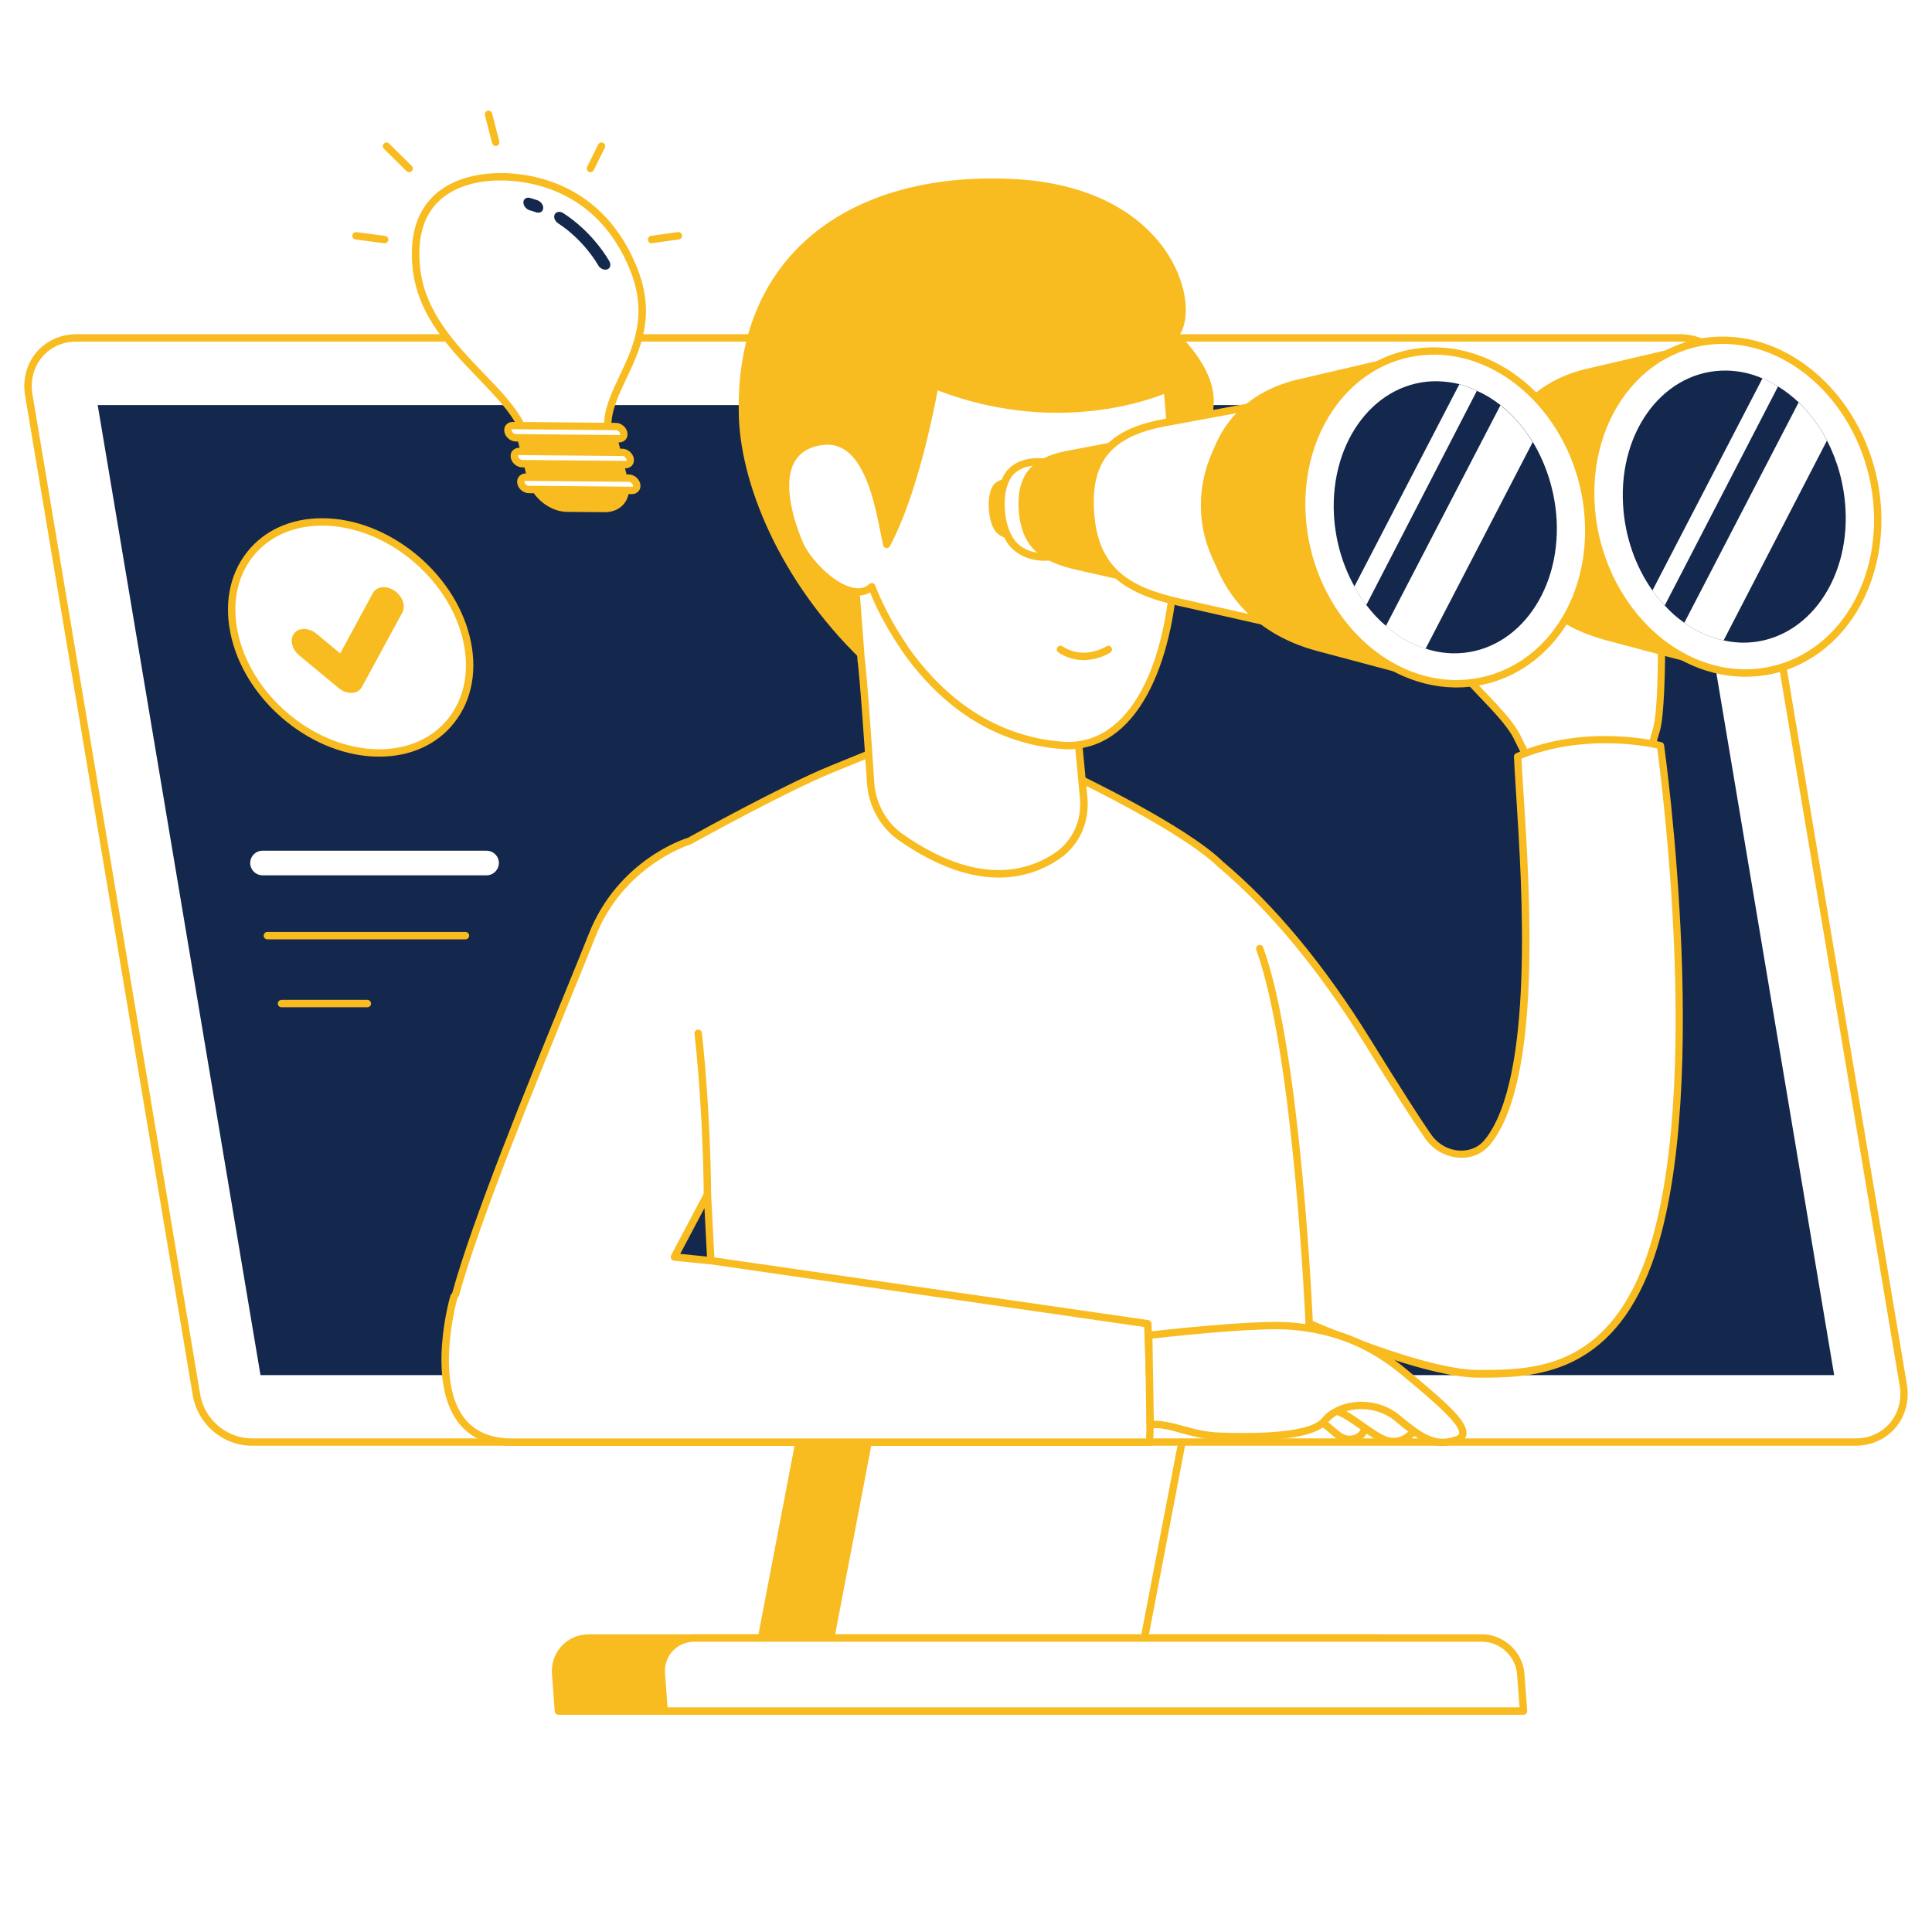
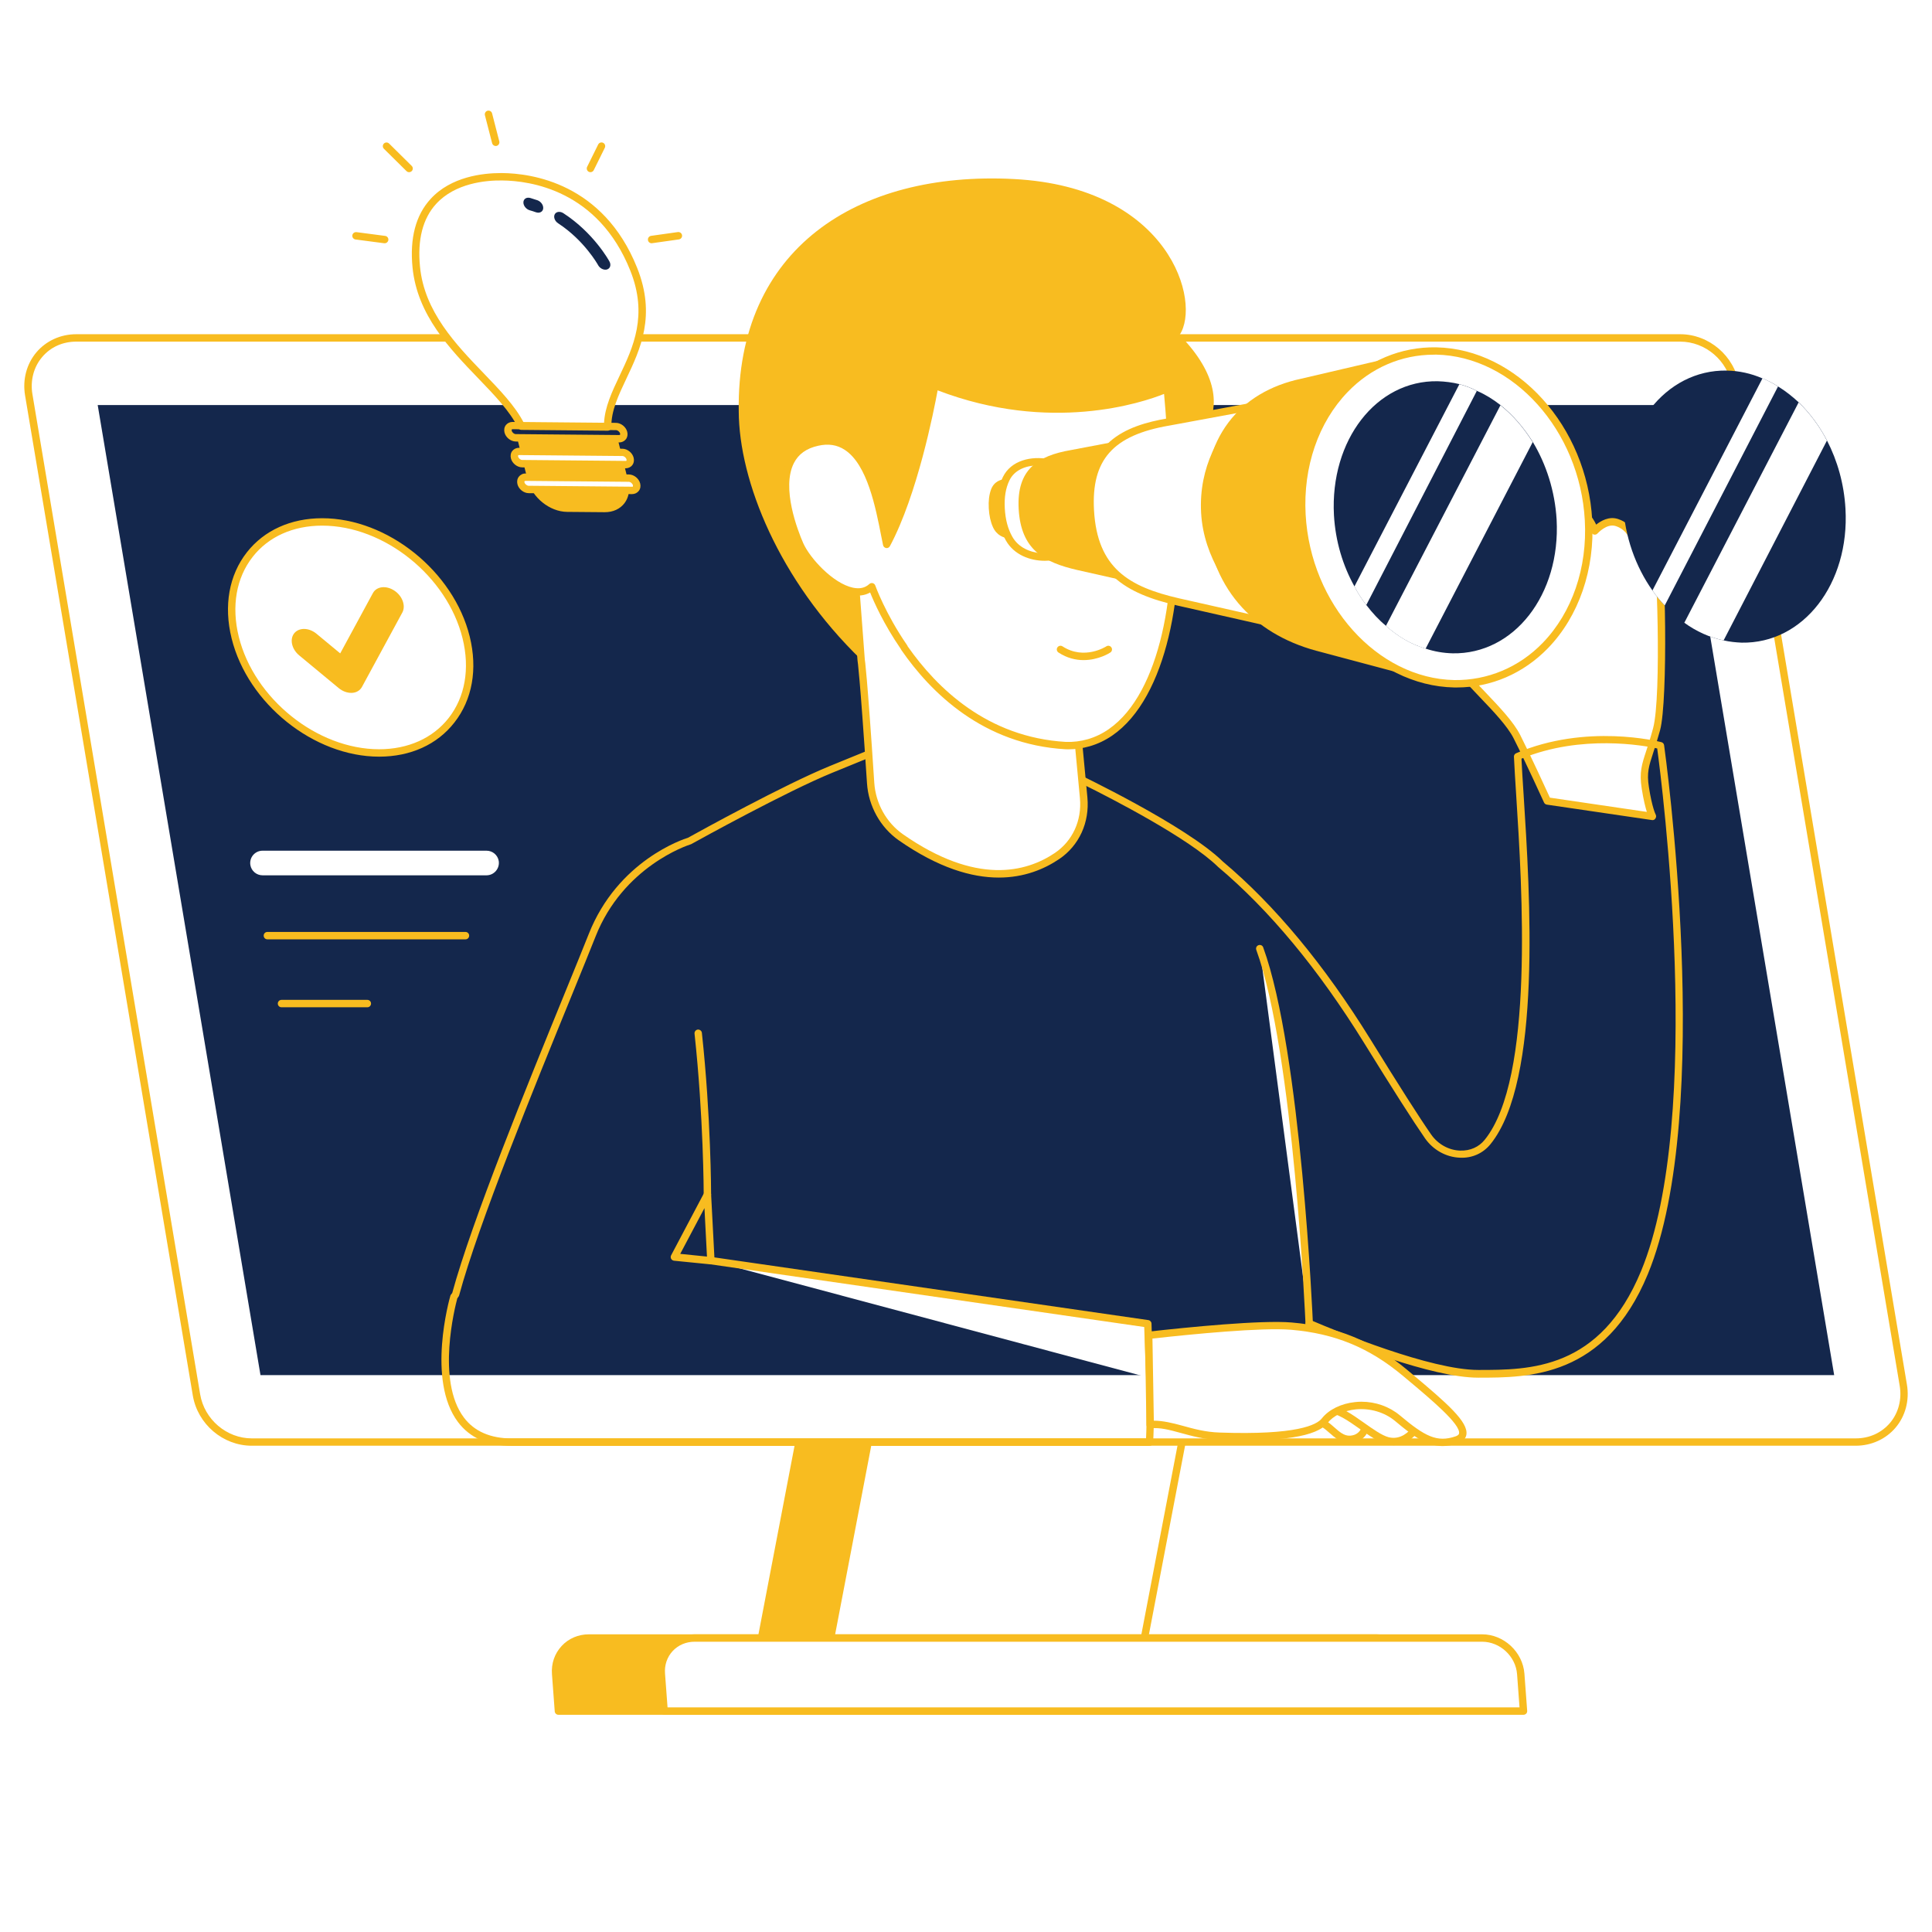
<svg xmlns="http://www.w3.org/2000/svg" width="4000" viewBox="0 0 3000 3000" height="4000" preserveAspectRatio="xMidYMid meet">
  <defs>
    <clipPath id="1395138482">
      <path d="M 856 2537 L 2208 2537 L 2208 2662.258 L 856 2662.258 Z M 856 2537 " clip-rule="nonzero" />
    </clipPath>
    <clipPath id="623cc6b87c">
      <path d="M 1020 2537 L 2372 2537 L 2372 2662.258 L 1020 2662.258 Z M 1020 2537 " clip-rule="nonzero" />
    </clipPath>
  </defs>
  <rect x="-300" width="3600" fill="#ffffff" y="-300" height="3600" fill-opacity="1" />
  <rect x="-300" width="3600" fill="#ffffff" y="-300" height="3600" fill-opacity="1" />
  <path fill="#f8bc20" d="M 1621.559 2647.227 L 1156.758 2647.227 L 1360.984 1580.562 L 1825.785 1580.562 Z M 1621.559 2647.227 " fill-opacity="1" fill-rule="nonzero" />
  <path fill="#ffffff" d="M 1757.254 2647.227 L 1270.031 2647.227 L 1474.258 1580.562 L 1961.48 1580.562 Z M 1757.254 2647.227 " fill-opacity="1" fill-rule="nonzero" />
  <path fill="#f8bc20" d="M 1757.254 2652.98 L 1270.031 2652.98 C 1268.277 2652.98 1266.719 2652.199 1265.645 2650.934 C 1264.574 2649.566 1264.086 2647.91 1264.477 2646.254 L 1459.93 1625.406 C 1469.582 1574.91 1469.582 1574.91 1474.355 1574.91 L 1961.578 1574.91 C 1963.234 1574.91 1964.895 1575.691 1965.965 1576.957 C 1967.039 1578.32 1967.523 1579.98 1967.137 1581.734 L 1762.906 2648.398 C 1762.324 2651.031 1759.984 2652.98 1757.254 2652.98 Z M 1276.953 2641.477 L 1752.477 2641.477 L 1954.461 1586.316 L 1478.938 1586.316 C 1465.098 1658.648 1293.719 2553.742 1276.953 2641.477 Z M 1276.953 2641.477 " fill-opacity="1" fill-rule="nonzero" />
  <path fill="#f8bc20" d="M 2201.582 2656.977 L 867.133 2656.977 L 862.844 2599.266 C 860.504 2568.461 883.703 2543.504 914.512 2543.504 L 2137.438 2543.504 C 2168.242 2543.504 2195.051 2568.461 2197.391 2599.266 Z M 2201.582 2656.977 " fill-opacity="1" fill-rule="nonzero" />
  <g clip-path="url(#1395138482)">
    <path fill="#f8bc20" d="M 2201.582 2662.727 L 867.133 2662.727 C 864.109 2662.727 861.672 2660.387 861.383 2657.465 L 857.094 2599.754 C 855.824 2583.18 861.188 2567.68 872.105 2555.887 C 882.926 2544.188 898.035 2537.754 914.512 2537.754 L 2137.438 2537.754 C 2171.168 2537.754 2200.609 2565.148 2203.145 2598.875 L 2207.434 2656.586 C 2207.531 2658.145 2207.043 2659.707 2205.969 2660.875 C 2204.703 2662.047 2203.242 2662.727 2201.582 2662.727 Z M 872.496 2651.223 L 2195.441 2651.223 L 2191.641 2599.754 C 2189.594 2571.969 2165.223 2549.258 2137.438 2549.258 L 914.512 2549.258 C 901.254 2549.258 889.164 2554.422 880.488 2563.684 C 871.812 2573.043 867.523 2585.52 868.594 2598.875 Z M 872.496 2651.223 " fill-opacity="1" fill-rule="nonzero" />
  </g>
  <path fill="#ffffff" d="M 2365.648 2656.977 L 1031.199 2656.977 L 1026.906 2599.266 C 1024.57 2568.461 1047.77 2543.504 1078.574 2543.504 L 2301.504 2543.504 C 2332.309 2543.504 2359.117 2568.461 2361.457 2599.266 Z M 2365.648 2656.977 " fill-opacity="1" fill-rule="nonzero" />
  <g clip-path="url(#623cc6b87c)">
    <path fill="#f8bc20" d="M 2365.648 2662.727 L 1031.199 2662.727 C 1028.176 2662.727 1025.738 2660.387 1025.445 2657.465 L 1021.156 2599.754 C 1019.891 2583.18 1025.25 2567.68 1036.168 2555.887 C 1046.988 2544.188 1062.102 2537.754 1078.574 2537.754 L 2301.406 2537.754 C 2335.137 2537.754 2364.574 2565.148 2367.109 2598.875 L 2371.398 2656.586 C 2371.496 2658.145 2371.008 2659.707 2369.938 2660.875 C 2368.766 2662.047 2367.207 2662.727 2365.648 2662.727 Z M 1036.559 2651.223 L 2359.508 2651.223 L 2355.703 2599.754 C 2353.656 2571.969 2329.285 2549.258 2301.406 2549.258 L 1078.574 2549.258 C 1065.316 2549.258 1053.23 2554.422 1044.551 2563.684 C 1035.875 2573.043 1031.586 2585.52 1032.66 2598.875 Z M 1036.559 2651.223 " fill-opacity="1" fill-rule="nonzero" />
  </g>
  <path fill="#ffffff" d="M 305.141 2165.953 L 44.566 612.945 C 36.672 565.566 70.789 524.723 118.363 524.723 L 2608.965 524.723 C 2650.688 524.723 2687.832 556.5 2694.848 597.934 L 2955.324 2150.941 C 2963.223 2198.316 2929.102 2239.164 2881.531 2239.164 L 390.926 2239.164 C 349.301 2239.258 312.062 2207.48 305.141 2165.953 Z M 305.141 2165.953 " fill-opacity="1" fill-rule="nonzero" />
  <path fill="#f8bc20" d="M 2881.531 2244.914 L 390.926 2244.914 C 346.18 2244.914 306.895 2211.379 299.391 2166.926 L 38.914 613.918 C 34.82 589.547 41.254 565.176 56.559 547.047 C 71.668 529.207 94.188 518.969 118.363 518.969 L 2608.965 518.969 C 2653.711 518.969 2692.996 552.504 2700.504 597.055 L 2961.078 2150.062 C 2965.172 2174.434 2958.738 2198.805 2943.434 2216.84 C 2928.32 2234.68 2905.805 2244.914 2881.531 2244.914 Z M 310.797 2165.074 C 317.328 2204.066 351.836 2233.508 391.023 2233.508 L 2881.629 2233.508 C 2902.781 2233.508 2921.594 2224.93 2934.758 2209.527 C 2947.918 2194.027 2953.375 2173.066 2949.867 2152.012 L 2689.195 598.906 C 2682.664 559.914 2648.156 530.473 2608.965 530.473 L 118.461 530.473 C 97.305 530.473 78.492 538.953 65.43 554.453 C 52.27 569.953 46.809 590.914 50.32 611.969 Z M 310.797 2165.074 " fill-opacity="1" fill-rule="nonzero" />
  <path fill="#14274c" d="M 2848.094 2135.246 L 404.477 2135.246 L 151.703 628.93 L 2595.32 628.93 Z M 2848.094 2135.246 " fill-opacity="1" fill-rule="nonzero" />
  <path fill="#ffffff" d="M 2353.559 1022.473 C 2353.559 1022.473 2342.445 855.871 2341.473 820.973 C 2340.398 782.078 2384.656 780.031 2402.496 816.293 C 2402.496 816.293 2411.172 789.973 2433.594 790.559 C 2449.094 790.949 2466.055 795.434 2476.484 824.582 C 2476.484 824.582 2492.961 805.668 2510.703 811.422 C 2528.445 817.172 2533.902 830.918 2533.902 830.918 C 2533.902 830.918 2560.711 818.051 2572.02 839.008 C 2579.332 852.461 2585.863 1083.203 2572.41 1132.531 C 2558.957 1181.855 2549.695 1189.754 2554.863 1223.289 C 2560.031 1256.918 2565.977 1267.738 2565.977 1267.738 L 2402.691 1243.758 C 2402.691 1243.758 2374.52 1181.566 2355.41 1143.938 C 2336.305 1106.211 2272.941 1056.008 2255.004 1022.18 C 2249.738 1012.234 2246.719 1004.535 2245.062 998.395 Z M 2353.559 1022.473 " fill-opacity="1" fill-rule="nonzero" />
  <path fill="#f8bc20" d="M 2565.977 1273.492 C 2565.684 1273.492 2565.391 1273.492 2565.195 1273.395 L 2401.91 1249.414 C 2399.961 1249.121 2398.305 1247.852 2397.523 1246.098 C 2397.234 1245.516 2369.156 1183.613 2350.344 1146.469 C 2340.789 1127.559 2319.051 1104.746 2297.996 1082.715 C 2277.914 1061.66 2258.902 1041.676 2249.934 1024.812 C 2245.062 1015.551 2241.551 1007.168 2239.504 999.855 C 2238.918 997.906 2239.504 995.859 2240.867 994.398 C 2242.234 992.934 2244.281 992.348 2246.23 992.738 L 2347.223 1015.062 C 2345.078 981.918 2336.5 851.293 2335.621 820.973 C 2335.137 802.746 2344.008 789.098 2358.727 785.488 C 2371.496 782.273 2389.336 787.148 2401.812 804.207 C 2407.176 795.434 2417.215 784.223 2433.594 784.711 C 2448.41 785.102 2466.543 789.098 2478.535 814.637 C 2485.844 808.789 2498.422 801.379 2512.359 805.863 C 2525.422 810.152 2532.734 818.34 2536.242 823.605 C 2548.234 819.512 2567.34 818.438 2576.895 836.082 C 2586.449 853.824 2590.25 1087.883 2577.773 1133.797 C 2573.773 1148.324 2570.266 1159.34 2567.242 1168.406 C 2560.227 1189.949 2556.91 1199.793 2560.418 1222.215 C 2565.293 1253.898 2570.852 1264.719 2570.949 1264.816 C 2571.922 1266.766 2571.824 1269.105 2570.559 1270.859 C 2569.582 1272.613 2567.828 1273.492 2565.977 1273.492 Z M 2406.688 1238.594 L 2557.203 1260.723 C 2554.961 1253.508 2551.938 1241.906 2549.207 1224.262 C 2545.309 1199.113 2549.305 1187.121 2556.52 1165.188 C 2559.445 1156.219 2562.953 1145.398 2566.852 1131.07 C 2580.598 1080.379 2572.117 853.824 2566.852 841.641 C 2558.273 825.945 2537.219 835.695 2536.242 836.082 C 2534.879 836.766 2533.125 836.863 2531.66 836.277 C 2530.199 835.695 2529.031 834.523 2528.445 833.062 C 2528.25 832.672 2523.57 821.656 2508.852 816.879 C 2495.008 812.297 2480.871 828.188 2480.676 828.285 C 2479.312 829.844 2477.363 830.527 2475.316 830.137 C 2473.367 829.746 2471.711 828.383 2471.027 826.434 C 2461.766 800.504 2447.438 796.602 2433.398 796.211 C 2433.203 796.211 2433.008 796.211 2432.812 796.211 C 2415.363 796.211 2407.953 817.855 2407.859 818.051 C 2407.078 820.293 2405.129 821.754 2402.789 821.949 C 2400.547 822.242 2398.305 820.875 2397.23 818.73 C 2388.359 800.598 2372.57 793.875 2361.555 796.602 C 2352 798.941 2346.734 807.715 2347.125 820.68 C 2348.102 855.094 2359.117 1020.23 2359.215 1021.887 C 2359.312 1023.738 2358.629 1025.395 2357.266 1026.664 C 2355.898 1027.832 2354.047 1028.32 2352.293 1027.93 L 2253.832 1006.191 C 2255.492 1010.285 2257.637 1014.77 2260.074 1019.449 C 2268.262 1034.852 2286.781 1054.25 2306.379 1074.82 C 2327.922 1097.438 2350.246 1120.832 2360.578 1141.305 C 2377.152 1174.156 2400.938 1225.918 2406.688 1238.594 Z M 2406.688 1238.594 " fill-opacity="1" fill-rule="nonzero" />
-   <path fill="#ffffff" d="M 2578.551 1157.68 C 2578.551 1157.68 2464.789 1128.242 2356.777 1174.547 C 2361.066 1282.363 2401.426 1660.305 2310.082 1773.191 C 2286.785 1801.949 2240.285 1797.172 2217.57 1764.613 C 2201.973 1742.289 2174.871 1700.566 2123.012 1616.535 C 2034.008 1472.746 1950.953 1388.91 1895.094 1341.926 C 1838.066 1285.871 1665.133 1203.695 1665.133 1203.695 L 1675.562 1218.316 C 1668.152 1216.562 1662.305 1221.824 1662.305 1221.824 L 1643.395 1237.812 L 1414.793 1160.117 L 1355.816 1184.098 L 1365.078 1164.699 C 1362.738 1165.383 1351.234 1170.258 1289.918 1195.211 C 1214.758 1226.016 1071.066 1305.953 1069.996 1306.539 L 1069.996 1306.441 C 1069.996 1306.441 964.52 1338.219 919.383 1452.762 C 878.832 1555.609 745.375 1869.699 707.359 2010.66 L 704.922 2013.781 C 704.922 2013.781 639.801 2239.746 794.898 2239.746 C 949.992 2239.746 1785.133 2239.746 1785.133 2239.746 C 1786.988 2210.793 1786.207 2167.609 1785.523 2139.922 L 2037.227 2139.922 C 2034.496 2110.582 2033.328 2082.508 2033.035 2055.602 C 2074.562 2073.441 2220.008 2133.488 2295.754 2133.488 C 2384.656 2133.488 2490.719 2128.617 2553.695 1976.445 C 2659.074 1721.234 2578.551 1157.68 2578.551 1157.68 Z M 1103.824 1957.434 L 1047.184 1951.879 L 1098.559 1854.883 Z M 1103.824 1957.434 " fill-opacity="1" fill-rule="nonzero" />
  <path fill="#f8bc20" d="M 1785.035 2245.207 L 794.801 2245.207 C 757.758 2245.207 729.68 2232.727 711.16 2208.164 C 662.32 2143.238 697.805 2017.289 699.363 2011.93 C 699.559 2011.246 699.949 2010.562 700.438 2009.98 L 702.191 2007.832 C 732.508 1896.215 819.66 1682.531 877.465 1540.984 C 892.672 1503.746 905.445 1472.359 914.121 1450.52 C 959.156 1336.172 1061.418 1302.93 1068.242 1300.883 C 1087.152 1290.355 1217.488 1218.609 1287.871 1189.754 L 1339.441 1168.695 C 1357.961 1161.094 1361.859 1159.535 1363.52 1159.047 C 1365.664 1158.461 1368.004 1159.145 1369.465 1160.801 C 1370.926 1162.555 1371.219 1164.992 1370.246 1167.039 L 1367.32 1173.082 L 1412.551 1154.758 C 1413.82 1154.27 1415.281 1154.172 1416.551 1154.66 L 1642.125 1231.379 L 1658.602 1217.535 C 1659.965 1216.367 1662.207 1214.805 1665.133 1213.734 L 1660.453 1207.203 C 1658.895 1205.059 1659.09 1202.23 1660.746 1200.184 C 1662.402 1198.137 1665.23 1197.551 1667.57 1198.723 C 1674.684 1202.133 1842.062 1281.973 1899.094 1338.027 C 1979.32 1405.387 2056.43 1498.289 2127.887 1613.707 C 2172.922 1686.625 2203.727 1734.977 2222.25 1761.59 C 2232.777 1776.699 2249.543 1786.059 2267.285 1786.645 C 2282.98 1787.133 2296.434 1781.086 2305.5 1769.781 C 2382.609 1674.441 2363.504 1377.605 2354.34 1234.887 C 2352.781 1210.613 2351.512 1190.145 2350.828 1175.035 C 2350.734 1172.695 2352.098 1170.453 2354.34 1169.574 C 2462.938 1123.074 2575.141 1151.246 2579.82 1152.418 C 2582.062 1153.004 2583.719 1154.855 2584.012 1157.195 C 2584.789 1162.848 2663.559 1725.23 2558.664 1978.688 C 2492.18 2139.242 2373.738 2139.242 2295.363 2139.242 C 2223.125 2139.242 2089.281 2085.82 2038.492 2064.375 C 2038.98 2090.598 2040.344 2115.262 2042.586 2139.438 C 2042.781 2141.094 2042.199 2142.652 2041.125 2143.824 C 2040.055 2144.992 2038.492 2145.676 2036.934 2145.676 L 1791.082 2145.676 C 1791.762 2176.578 1792.25 2213.816 1790.496 2240.137 C 1790.594 2242.867 1788.059 2245.207 1785.035 2245.207 Z M 710.086 2016.121 C 706.773 2028.5 677.137 2143.824 720.324 2201.145 C 736.504 2222.688 761.656 2233.605 794.801 2233.605 L 1779.578 2233.605 C 1780.941 2205.824 1780.355 2167.121 1779.676 2139.633 C 1779.676 2138.07 1780.258 2136.609 1781.332 2135.441 C 1782.406 2134.367 1783.867 2133.684 1785.426 2133.684 L 2030.891 2133.684 C 2028.648 2108.438 2027.477 2082.703 2027.184 2055.211 C 2027.184 2053.262 2028.16 2051.41 2029.719 2050.336 C 2031.375 2049.266 2033.426 2049.07 2035.18 2049.848 C 2077.488 2067.98 2221.273 2127.25 2295.559 2127.25 C 2375.395 2127.25 2484.676 2127.25 2548.234 1973.715 C 2647.375 1734.199 2580.109 1212.566 2573.289 1162.164 C 2553.305 1157.777 2455.625 1139.746 2362.527 1178.055 C 2363.211 1192.68 2364.379 1211.59 2365.844 1233.719 C 2375.785 1388.91 2394.309 1677.754 2314.469 1776.602 C 2303.062 1790.641 2286.199 1798.633 2266.898 1797.66 C 2245.547 1796.879 2225.367 1785.668 2212.793 1767.637 C 2194.176 1740.828 2163.176 1692.281 2118.039 1619.266 C 2047.266 1504.918 1970.938 1412.992 1891.293 1346.02 C 1846.355 1301.859 1727.426 1240.543 1681.215 1217.633 C 1681.215 1218.805 1680.926 1220.07 1680.242 1221.145 C 1678.879 1223.094 1676.441 1224.066 1674.199 1223.582 C 1669.715 1222.41 1666.008 1225.727 1666.008 1225.824 L 1647 1241.809 C 1645.441 1243.078 1643.395 1243.465 1641.445 1242.883 L 1414.891 1165.871 L 1357.961 1188.973 C 1355.719 1189.852 1353.281 1189.363 1351.625 1187.609 C 1349.969 1185.855 1349.578 1183.32 1350.652 1181.176 L 1353.672 1174.938 C 1350.941 1176.105 1347.629 1177.375 1343.828 1178.934 L 1292.258 1199.988 C 1221.289 1229.039 1088.227 1302.543 1073.211 1310.828 C 1072.727 1311.121 1072.141 1311.316 1071.555 1311.414 C 1066.973 1312.875 967.539 1345.824 924.746 1454.324 C 916.07 1476.16 903.301 1507.648 888.094 1544.887 C 830.188 1686.625 742.742 1900.895 712.914 2011.539 C 712.719 2012.316 712.328 2013 711.844 2013.586 Z M 1103.824 1963.285 C 1103.629 1963.285 1103.434 1963.285 1103.238 1963.285 L 1046.602 1957.629 C 1044.746 1957.434 1042.992 1956.266 1042.117 1954.609 C 1041.238 1952.949 1041.238 1950.902 1042.117 1949.246 L 1093.391 1852.25 C 1094.562 1850.008 1097.195 1848.84 1099.727 1849.324 C 1102.262 1849.91 1104.113 1852.055 1104.211 1854.59 L 1109.574 1957.141 C 1109.574 1957.434 1109.574 1957.824 1109.574 1958.117 L 1109.574 1958.215 C 1109.184 1961.141 1106.746 1963.285 1103.824 1963.285 Z M 1056.25 1947.004 L 1097.777 1951.195 L 1093.879 1875.938 Z M 1056.25 1947.004 " fill-opacity="1" fill-rule="nonzero" />
  <path fill="#ffffff" d="M 2032.938 2055.309 C 2032.938 2055.309 2015.488 1635.449 1956.121 1472.941 " fill-opacity="1" fill-rule="nonzero" />
  <path fill="#f8bc20" d="M 2032.938 2061.059 C 2029.914 2061.059 2027.379 2058.621 2027.184 2055.602 C 2026.992 2051.41 2009.055 1634.766 1950.758 1474.988 C 1949.688 1471.969 1951.148 1468.75 1954.172 1467.68 C 1957.191 1466.605 1960.508 1468.07 1961.48 1471.09 C 2020.461 1632.523 2038.492 2050.922 2038.688 2055.113 C 2038.785 2058.332 2036.348 2060.961 2033.23 2061.059 C 2033.035 2061.059 2032.938 2061.059 2032.938 2061.059 Z M 2032.938 2061.059 " fill-opacity="1" fill-rule="nonzero" />
  <path fill="#ffffff" d="M 1641.445 1329.156 C 1596.016 1359.863 1515.98 1381.699 1399.102 1300.203 C 1371.219 1280.805 1354.16 1248.633 1352.016 1215.781 C 1340.707 1043.332 1337.297 1024.422 1337.297 1024.422 L 1329.496 919.723 L 1335.637 869.227 L 1541.719 958.719 L 1674.297 1156.512 L 1675.172 1157.68 L 1678.488 1191.117 L 1682.875 1238.984 C 1686.09 1275.344 1670.492 1309.465 1641.445 1329.156 Z M 1641.445 1329.156 " fill-opacity="1" fill-rule="nonzero" />
  <path fill="#f8bc20" d="M 1550.883 1362.688 C 1508.77 1362.688 1457.102 1347.676 1395.785 1304.98 C 1367.125 1284.996 1348.602 1251.852 1346.266 1216.27 C 1335.152 1047.816 1331.738 1026.371 1331.543 1025.492 L 1323.648 920.309 L 1329.887 868.645 C 1330.082 866.887 1331.152 865.23 1332.715 864.355 C 1334.273 863.477 1336.223 863.379 1337.879 864.062 L 1543.961 953.551 C 1544.934 953.941 1545.812 954.723 1546.496 955.598 L 1679.754 1154.367 C 1680.34 1155.246 1680.73 1156.121 1680.828 1157.195 L 1688.527 1238.496 C 1692.039 1277.293 1675.66 1312.973 1644.758 1333.93 C 1621.461 1349.625 1590.363 1362.688 1550.883 1362.688 Z M 1340.316 877.613 L 1335.055 920.504 L 1342.852 1024.031 C 1342.949 1024.227 1346.359 1044.602 1357.57 1215.391 C 1359.715 1247.562 1376.387 1277.488 1402.219 1295.523 C 1515.594 1374.582 1593.09 1354.793 1638.129 1324.379 C 1665.523 1305.758 1680.047 1274.078 1676.926 1239.566 L 1669.422 1159.824 L 1537.723 963.301 Z M 1641.445 1329.156 L 1641.539 1329.156 Z M 1641.445 1329.156 " fill-opacity="1" fill-rule="nonzero" />
  <path fill="#f8bc20" d="M 1831.633 520.043 C 1865.656 469.645 1817.012 290.566 1574.082 277.992 C 1331.055 265.414 1143.402 386.395 1147.105 638.582 C 1147.594 746.984 1209.496 900.812 1337.199 1024.324 L 1329.398 919.723 L 1329.594 918.359 C 1296.059 916.117 1253.945 873.227 1241.957 845.344 C 1226.75 810.055 1189.805 704.188 1269.156 686.445 C 1348.508 668.801 1364.883 787.344 1376.777 845.344 C 1425.52 754.586 1451.645 598.223 1451.645 598.223 C 1654.312 678.941 1812.625 603.293 1812.625 603.293 C 1812.625 603.293 1816.719 641.996 1820.422 717.738 L 1825.98 714.23 C 1825.883 714.133 1954.461 646.09 1831.633 520.043 Z M 1831.633 520.043 " fill-opacity="1" fill-rule="nonzero" />
  <path fill="#ffffff" d="M 1824.516 830.234 C 1827.93 966.32 1789.91 1124.73 1690.574 1153.391 C 1679.266 1156.609 1667.473 1158.168 1654.703 1157.777 C 1530.02 1150.664 1450.18 1072.578 1404.266 1006.191 C 1403.875 1005.801 1403.777 1005.414 1403.777 1005.023 C 1368.977 954.527 1353.77 911.145 1353.77 911.145 C 1321.016 941.367 1257.164 880.535 1241.859 845.441 C 1226.457 810.055 1189.512 704.188 1269.059 686.641 C 1348.504 668.703 1364.883 787.344 1376.777 845.441 C 1425.324 754.684 1451.449 598.32 1451.449 598.32 C 1654.41 679.137 1812.332 603.488 1812.332 603.488 C 1812.332 603.488 1820.812 679.039 1824.516 830.234 Z M 1824.516 830.234 " fill-opacity="1" fill-rule="nonzero" />
  <path fill="#f8bc20" d="M 1658.699 1163.531 C 1657.332 1163.531 1655.969 1163.531 1654.605 1163.434 C 1526.805 1156.121 1445.406 1075.602 1399.586 1009.312 C 1399.293 1008.922 1399.004 1008.336 1398.711 1007.656 C 1372 968.758 1356.891 934.445 1351.137 920.016 C 1342.949 924.695 1333.102 925.965 1322.281 923.723 C 1287.09 916.312 1248 873.711 1236.594 847.488 C 1227.723 827.02 1200.43 756.926 1222.559 713.645 C 1231.234 696.586 1246.441 685.57 1267.789 680.793 C 1286.508 676.602 1303.469 679.234 1317.992 688.688 C 1356.305 713.742 1370.148 781.492 1379.117 827.602 C 1422.008 737.43 1445.5 598.516 1445.793 597.055 C 1446.086 595.301 1447.16 593.836 1448.621 592.961 C 1450.082 592.082 1451.934 591.984 1453.594 592.668 C 1651.777 671.531 1808.336 598.711 1809.895 598.027 C 1811.551 597.25 1813.5 597.25 1815.16 598.223 C 1816.816 599.102 1817.887 600.758 1818.082 602.609 C 1818.18 603.391 1826.562 680.207 1830.27 829.941 C 1833.777 972.754 1792.445 1129.801 1692.23 1158.754 C 1681.121 1161.969 1670.105 1163.531 1658.699 1163.531 Z M 1409.434 1003.656 C 1454.762 1068.387 1533.141 1145.008 1655.09 1152.027 C 1666.691 1152.418 1677.805 1151.051 1689.113 1147.836 C 1783.477 1120.637 1822.273 968.758 1818.863 830.332 C 1815.84 707.895 1809.699 634.488 1807.555 611.676 C 1774.117 625.031 1631.305 673.285 1455.934 606.121 C 1450.18 637.605 1424.445 768.43 1381.844 848.074 C 1380.676 850.219 1378.434 851.387 1375.996 851 C 1373.656 850.609 1371.707 848.855 1371.219 846.516 L 1368.391 832.477 C 1359.715 788.219 1346.75 721.344 1311.754 698.535 C 1299.766 690.637 1286.117 688.59 1270.324 692.199 C 1252.289 696.195 1240.008 704.969 1232.793 719.008 C 1213.004 757.805 1238.738 823.801 1247.125 843.102 C 1257.359 866.5 1293.523 906.078 1324.621 912.609 C 1335.055 914.754 1343.34 912.902 1349.871 906.855 C 1351.332 905.492 1353.281 905.102 1355.133 905.492 C 1356.988 905.98 1358.547 907.344 1359.133 909.195 C 1359.328 909.586 1374.535 952.48 1408.457 1001.707 C 1408.945 1002.293 1409.238 1002.977 1409.434 1003.656 Z M 1409.434 1003.656 " fill-opacity="1" fill-rule="nonzero" />
-   <path fill="#ffffff" d="M 2707.035 1045.09 C 2829.766 1047.523 2923.156 933.566 2915.355 791.145 C 2907.559 648.719 2801.398 530.863 2678.668 528.426 C 2555.934 525.988 2462.547 639.945 2470.344 782.371 C 2478.145 924.793 2584.398 1042.652 2707.035 1045.09 Z M 2707.035 1045.09 " fill-opacity="1" fill-rule="nonzero" />
-   <path fill="#f8bc20" d="M 2710.738 1050.84 C 2709.473 1050.84 2708.203 1050.84 2706.84 1050.84 C 2581.184 1048.402 2472.586 928.109 2464.594 782.664 C 2460.402 705.848 2485.359 633.414 2533.027 583.992 C 2572.312 543.34 2623.785 521.504 2678.766 522.676 C 2804.422 525.113 2913.016 645.406 2921.012 790.852 C 2925.203 867.668 2900.246 940.098 2852.578 989.523 C 2814.363 1029.102 2764.062 1050.84 2710.738 1050.84 Z M 2707.133 1039.336 C 2758.312 1039.922 2807.344 1019.84 2844.387 981.43 C 2889.914 934.348 2913.699 865.035 2909.605 791.34 C 2902 651.84 2798.277 536.418 2678.57 533.984 C 2627.195 533.301 2578.355 553.48 2541.312 591.789 C 2495.789 638.973 2472 708.184 2476.098 781.883 C 2483.797 921.578 2587.422 1036.996 2707.133 1039.336 Z M 2707.133 1039.336 " fill-opacity="1" fill-rule="nonzero" />
  <path fill="#14274c" d="M 2865.641 789.973 C 2872.27 906.562 2800.035 999.562 2704.5 997.906 C 2695.141 997.516 2685.688 996.543 2676.523 994.398 C 2654.977 989.914 2634.215 980.555 2615.496 967.004 C 2604.578 959.691 2594.148 950.336 2585.082 940.293 C 2577.965 932.98 2571.824 925.379 2565.977 916.996 C 2539.949 880.242 2522.984 833.742 2520.258 783.344 C 2513.629 666.754 2585.863 573.754 2681.395 575.414 C 2700.504 575.805 2719.219 579.898 2736.766 587.598 C 2744.957 590.719 2753.34 595.203 2760.941 600.078 C 2772.25 606.996 2782.875 615.383 2793.016 624.738 C 2810.27 641.41 2825.281 661.492 2836.98 684.105 C 2853.16 715.301 2863.496 751.762 2865.641 789.973 Z M 2865.641 789.973 " fill-opacity="1" fill-rule="nonzero" />
-   <path fill="#f8bc20" d="M 2469.078 571.418 L 2628.172 534.273 L 2628.172 534.469 C 2531.469 559.426 2463.715 660.223 2470.441 782.371 C 2477.168 904.418 2556.129 1008.141 2655.66 1036.996 L 2655.66 1037.289 L 2492.18 993.715 C 2394.504 967.102 2325.875 895.258 2319.539 779.445 C 2313.105 662.953 2373.934 591.691 2469.078 571.418 Z M 2469.078 571.418 " fill-opacity="1" fill-rule="nonzero" />
  <path fill="#f8bc20" d="M 1538.793 760.34 C 1543.18 748.152 1553.707 743.473 1564.336 743.961 C 1559.949 756.441 1557.996 771.551 1558.973 789.875 C 1559.949 808.301 1563.457 823.41 1569.109 835.984 C 1558.387 836.082 1547.371 830.918 1541.816 818.438 C 1538.207 810.543 1536.062 800.988 1535.383 789.391 C 1534.699 777.789 1535.965 768.234 1538.793 760.34 Z M 1538.793 760.34 " fill-opacity="1" fill-rule="nonzero" />
  <path fill="#ffffff" d="M 1562.285 743.473 C 1573.301 720.469 1601.672 713.449 1627.211 718.52 C 1601.863 732.359 1587.438 754.297 1589.484 790.559 C 1591.531 827.699 1608.301 849.633 1634.914 864.062 C 1609.664 868.156 1580.223 860.062 1566.965 836.375 C 1559.852 823.801 1555.562 808.496 1554.586 789.875 C 1553.512 771.258 1556.242 756.051 1562.285 743.473 Z M 1562.285 743.473 " fill-opacity="1" fill-rule="nonzero" />
  <path fill="#f8bc20" d="M 1622.434 870.789 C 1599.527 870.789 1574.57 861.625 1561.898 839.203 C 1554.098 825.457 1549.809 809.375 1548.738 790.168 C 1547.664 771.258 1550.492 754.684 1557.121 741.039 C 1569.891 714.426 1602.156 707.699 1628.379 712.961 C 1630.719 713.449 1632.57 715.301 1632.961 717.738 C 1633.352 720.078 1632.184 722.516 1630.039 723.684 C 1604.594 737.625 1593.48 758.777 1595.234 790.363 C 1596.992 822.535 1610.543 844.371 1637.738 859.188 C 1639.883 860.355 1641.055 862.793 1640.664 865.133 C 1640.273 867.57 1638.324 869.422 1635.887 869.812 C 1631.5 870.398 1627.016 870.789 1622.434 870.789 Z M 1567.453 745.91 C 1561.605 758 1559.266 772.23 1560.238 789.488 C 1561.215 806.84 1565.016 821.266 1571.938 833.453 C 1581.297 850.023 1599.234 857.727 1616.879 859.09 C 1596.016 842.809 1585.488 820.777 1583.734 790.852 C 1582.074 761.117 1590.945 738.699 1610.543 722.711 C 1592.898 723.004 1575.254 729.73 1567.453 745.91 Z M 1567.453 745.91 " fill-opacity="1" fill-rule="nonzero" />
  <path fill="#ffffff" d="M 1814.281 655.348 L 1940.719 631.953 C 1901.434 668.023 1866.922 724.465 1870.82 796.02 C 1874.82 868.352 1921.902 927.914 1966.355 965.641 L 1829.684 934.738 C 1751.699 916.898 1698.375 887.359 1693.109 792.508 C 1687.941 700.191 1738.051 668.508 1814.281 655.348 Z M 1814.281 655.348 " fill-opacity="1" fill-rule="nonzero" />
  <path fill="#f8bc20" d="M 1966.258 971.391 C 1965.867 971.391 1965.383 971.391 1964.992 971.195 L 1828.32 940.293 C 1747.504 921.773 1692.621 889.602 1687.262 792.703 C 1681.41 686.738 1747.699 660.809 1813.211 649.598 L 1939.547 626.203 C 1942.18 625.617 1944.617 626.98 1945.688 629.223 C 1946.859 631.562 1946.273 634.293 1944.422 636.047 C 1917.125 661.102 1871.992 715.203 1876.379 795.629 C 1880.668 874.297 1936.816 933.176 1969.863 961.254 C 1971.914 962.91 1972.496 965.836 1971.23 968.172 C 1970.449 970.223 1968.402 971.391 1966.258 971.391 Z M 1923.465 640.922 L 1815.355 660.906 C 1815.355 660.906 1815.258 660.906 1815.258 660.906 C 1728.203 675.918 1694.473 713.938 1698.766 792.117 C 1703.734 882.094 1752.965 911.242 1830.855 929.082 L 1946.273 955.109 C 1912.254 922.258 1868.969 867.082 1865.07 796.211 C 1861.074 723.395 1895.484 671.043 1923.465 640.922 Z M 1814.281 655.348 L 1814.379 655.348 Z M 1814.281 655.348 " fill-opacity="1" fill-rule="nonzero" />
  <path fill="#f8bc20" d="M 1662.598 698.926 L 1733.469 685.473 C 1705.488 706.43 1690.086 739.477 1693.012 792.508 C 1696.035 847 1714.848 879.855 1745.164 901.398 L 1672.832 885.117 C 1620.875 873.227 1585.293 853.531 1581.785 790.266 C 1578.371 728.754 1611.711 707.699 1662.598 698.926 Z M 1662.598 698.926 " fill-opacity="1" fill-rule="nonzero" />
  <path fill="#ffffff" d="M 2258.316 1061.758 C 2381.051 1064.195 2474.438 950.238 2466.641 807.812 C 2458.84 665.391 2352.684 547.531 2229.949 545.094 C 2107.219 542.66 2013.828 656.617 2021.629 799.039 C 2029.426 941.465 2135.684 1059.32 2258.316 1061.758 Z M 2258.316 1061.758 " fill-opacity="1" fill-rule="nonzero" />
  <path fill="#f8bc20" d="M 2262.121 1067.508 C 2260.852 1067.508 2259.586 1067.508 2258.223 1067.508 C 2132.566 1065.07 2023.969 944.777 2015.973 799.332 C 2011.781 722.516 2036.738 650.086 2084.406 600.66 C 2123.598 560.012 2175.359 538.371 2230.145 539.344 C 2355.801 541.781 2464.398 662.074 2472.391 807.52 C 2476.582 884.336 2451.629 956.77 2403.957 1006.191 C 2365.648 1045.77 2315.348 1067.508 2262.121 1067.508 Z M 2226.246 550.75 C 2176.141 550.75 2128.762 571.223 2092.695 608.656 C 2047.168 655.836 2023.383 725.051 2027.379 798.746 C 2034.984 938.246 2138.707 1053.668 2258.414 1056.008 C 2309.594 1056.59 2358.629 1036.508 2395.672 998.102 C 2441.199 951.016 2464.984 881.707 2460.891 808.008 C 2453.285 668.508 2349.562 553.09 2229.852 550.652 C 2228.684 550.75 2227.418 550.75 2226.246 550.75 Z M 2226.246 550.75 " fill-opacity="1" fill-rule="nonzero" />
  <path fill="#14274c" d="M 2417.117 806.938 C 2423.359 923.234 2351.121 1016.234 2255.59 1014.477 C 2241.355 1014.09 2227.32 1011.75 2213.77 1007.168 C 2191.445 1000.539 2170.68 988.449 2152.16 971.781 C 2141.047 962.715 2130.906 951.602 2121.648 939.512 C 2114.727 930.449 2108.488 921.09 2103.223 910.66 C 2085.188 878.391 2073.684 840.566 2071.344 799.918 C 2065.105 683.328 2137.242 590.328 2232.484 591.984 C 2243.988 592.375 2255.199 593.738 2266.117 596.469 C 2275.281 598.906 2284.641 602.414 2293.316 606.898 C 2306.184 612.457 2318.562 620.059 2330.066 629.125 C 2349.27 644.43 2365.941 663.832 2380.172 686.348 C 2400.938 720.859 2414.488 762.484 2417.117 806.938 Z M 2417.117 806.938 " fill-opacity="1" fill-rule="nonzero" />
  <path fill="#f8bc20" d="M 2020.363 588.086 L 2179.453 550.945 L 2179.453 551.141 C 2082.75 576.094 2015 676.992 2021.727 799.039 C 2028.453 921.09 2107.414 1024.812 2206.945 1053.668 L 2206.945 1053.957 L 2043.465 1010.383 C 1945.785 983.77 1877.16 911.926 1870.82 796.117 C 1864.387 679.621 1925.219 608.363 2020.363 588.086 Z M 2020.363 588.086 " fill-opacity="1" fill-rule="nonzero" />
  <path fill="#ffffff" d="M 1785.426 2139.633 C 1785.426 2139.633 1783.477 2099.859 1782.406 2055.602 L 1103.824 1957.531 " fill-opacity="1" fill-rule="nonzero" />
  <path fill="#f8bc20" d="M 1785.426 2145.383 C 1782.406 2145.383 1779.871 2142.945 1779.676 2139.926 C 1779.676 2139.535 1777.922 2102.492 1776.75 2060.574 L 1102.945 1963.188 C 1099.824 1962.699 1097.68 1959.871 1098.07 1956.656 C 1098.559 1953.535 1101.484 1951.293 1104.602 1951.781 L 1783.184 2049.848 C 1785.914 2050.238 1788.059 2052.578 1788.059 2055.406 C 1789.129 2099.176 1791.082 2138.949 1791.082 2139.34 C 1791.273 2142.457 1788.84 2145.188 1785.621 2145.383 C 1785.621 2145.383 1785.523 2145.383 1785.426 2145.383 Z M 1785.426 2145.383 " fill-opacity="1" fill-rule="nonzero" />
  <path fill="#ffffff" d="M 1098.461 1854.883 C 1098.461 1854.883 1098.363 1735.855 1084.227 1604.449 " fill-opacity="1" fill-rule="nonzero" />
  <path fill="#f8bc20" d="M 1098.461 1860.633 C 1095.242 1860.633 1092.711 1858.102 1092.711 1854.883 C 1092.711 1853.711 1092.516 1734.688 1078.477 1605.031 C 1078.184 1601.914 1080.426 1599.086 1083.547 1598.695 C 1086.664 1598.5 1089.492 1600.645 1089.883 1603.766 C 1104.016 1734.004 1104.211 1853.617 1104.211 1854.883 C 1104.211 1858.004 1101.68 1860.633 1098.461 1860.633 Z M 1098.461 1860.633 " fill-opacity="1" fill-rule="nonzero" />
  <path fill="#ffffff" d="M 2120.867 2213.523 C 2120.867 2213.523 2118.82 2233.801 2096.594 2235.164 C 2074.367 2236.531 2062.277 2205.922 2043.758 2208.648 C 2025.234 2211.477 2022.699 2197.633 2022.699 2197.633 L 2065.398 2180.867 C 2065.398 2180.77 2103.613 2198.121 2120.867 2213.523 Z M 2120.867 2213.523 " fill-opacity="1" fill-rule="nonzero" />
  <path fill="#f8bc20" d="M 2095.133 2240.82 C 2082.359 2240.82 2072.906 2232.438 2064.426 2225.027 C 2057.211 2218.691 2050.973 2213.133 2044.539 2214.109 C 2025.625 2217.035 2018.219 2205.043 2017.047 2198.414 C 2016.559 2195.684 2018.023 2193.051 2020.555 2192.078 L 2063.254 2175.312 C 2064.715 2174.727 2066.375 2174.824 2067.738 2175.406 C 2069.297 2176.09 2106.926 2193.344 2124.57 2209.137 C 2125.938 2210.309 2126.617 2212.16 2126.52 2214.012 C 2125.645 2222.688 2118.332 2239.453 2096.887 2240.723 C 2096.301 2240.82 2095.715 2240.82 2095.133 2240.82 Z M 2046.195 2202.605 C 2056.332 2202.605 2064.328 2209.625 2072.027 2216.449 C 2079.828 2223.371 2087.137 2229.805 2096.203 2229.316 C 2108.973 2228.535 2113.164 2220.152 2114.531 2215.668 C 2099.711 2203.68 2073.004 2190.617 2065.203 2187.008 L 2030.793 2200.559 C 2032.742 2202.41 2036.445 2203.875 2042.879 2202.898 C 2044.051 2202.703 2045.121 2202.605 2046.195 2202.605 Z M 2046.195 2202.605 " fill-opacity="1" fill-rule="nonzero" />
  <path fill="#ffffff" d="M 2197.879 2219.082 C 2197.879 2219.082 2181.598 2244.133 2154.598 2237.211 C 2127.691 2230.195 2085.188 2183.5 2061.891 2189.738 C 2038.688 2195.977 2052.336 2174.434 2052.336 2174.434 C 2052.336 2174.434 2126.133 2173.652 2128.957 2173.652 C 2131.785 2173.75 2198.074 2193.246 2197.879 2219.082 Z M 2197.879 2219.082 " fill-opacity="1" fill-rule="nonzero" />
  <path fill="#f8bc20" d="M 2164.148 2244.133 C 2160.738 2244.133 2157.035 2243.742 2153.23 2242.77 C 2140.852 2239.551 2126.617 2229.512 2111.605 2218.887 C 2094.059 2206.504 2074.074 2192.469 2063.352 2195.391 C 2060.039 2196.27 2049.605 2199.098 2044.637 2192.371 C 2039.469 2185.352 2045.512 2174.629 2047.461 2171.508 C 2048.535 2169.852 2050.289 2168.875 2052.238 2168.875 C 2052.238 2168.875 2126.133 2168.098 2128.957 2168.098 C 2133.148 2168.098 2175.555 2180.867 2194.176 2199.484 C 2200.512 2205.824 2203.727 2212.453 2203.629 2219.18 C 2203.629 2220.25 2203.336 2221.324 2202.754 2222.297 C 2202.07 2223.176 2188.129 2244.133 2164.148 2244.133 Z M 2066.473 2183.402 C 2081.484 2183.402 2099.324 2196.074 2118.234 2209.43 C 2131.785 2218.984 2145.727 2228.926 2156.059 2231.656 C 2175.262 2236.629 2188.324 2222.199 2192.031 2217.422 C 2189.105 2199.293 2138.121 2181.062 2128.375 2179.504 C 2126.52 2179.504 2070.273 2180.086 2055.746 2180.281 C 2054.773 2182.328 2054.09 2184.473 2054.09 2185.547 C 2054.578 2185.352 2056.43 2185.352 2060.426 2184.277 C 2062.375 2183.695 2064.426 2183.402 2066.473 2183.402 Z M 2197.879 2219.082 L 2197.977 2219.082 Z M 2197.879 2219.082 " fill-opacity="1" fill-rule="nonzero" />
  <path fill="#ffffff" d="M 1783.672 2073.344 C 1843.234 2066.715 1957.777 2055.113 2005.152 2059.207 C 2070.664 2064.766 2126.133 2085.332 2181.598 2131.734 C 2237.066 2178.137 2294.484 2224.637 2261.926 2235.848 C 2229.27 2247.059 2207.82 2233.996 2170.195 2202.41 C 2132.469 2170.828 2077.391 2180.184 2057.016 2206.117 C 2036.641 2232.242 1947.348 2232.242 1893.34 2230.293 C 1847.328 2228.73 1816.621 2208.551 1785.914 2212.258 Z M 1783.672 2073.344 " fill-opacity="1" fill-rule="nonzero" />
  <path fill="#f8bc20" d="M 2240.09 2245.402 C 2214.84 2245.402 2194.078 2229.805 2166.488 2206.699 C 2149.918 2192.859 2127.594 2186.324 2105.172 2188.473 C 2086.648 2190.422 2070.371 2198.316 2061.5 2209.527 C 2044.926 2230.777 1989.848 2239.258 1893.145 2235.945 C 1870.043 2235.164 1850.645 2229.805 1833.582 2225.125 C 1816.23 2220.348 1801.121 2216.254 1786.598 2217.91 C 1784.84 2218.105 1783.379 2217.617 1782.113 2216.547 C 1780.844 2215.473 1780.164 2213.914 1780.164 2212.355 L 1777.922 2073.539 C 1777.922 2070.613 1780.066 2068.078 1782.988 2067.785 C 1845.77 2060.77 1958.168 2049.559 2005.641 2053.555 C 2076.023 2059.598 2131.395 2082.312 2185.305 2127.348 L 2191.836 2132.809 C 2246.914 2178.918 2280.543 2208.164 2276.938 2228.051 C 2276.156 2232.242 2273.234 2237.992 2263.875 2241.211 C 2255.297 2244.133 2247.496 2245.402 2240.09 2245.402 Z M 2114.043 2176.578 C 2135.977 2176.578 2157.422 2184.086 2173.898 2197.926 C 2212.598 2230.391 2231.316 2240.234 2260.074 2230.391 C 2265.141 2228.633 2265.531 2226.586 2265.629 2225.906 C 2268.262 2211.574 2221.859 2172.777 2184.523 2141.484 L 2177.992 2136.023 C 2126.035 2092.645 2072.613 2070.613 2004.766 2064.863 C 1959.531 2061.059 1852.691 2071.492 1789.52 2078.508 L 1791.664 2206.02 C 1805.898 2206.02 1821.203 2209.723 1836.703 2214.012 C 1853.176 2218.594 1871.797 2223.758 1893.633 2224.441 C 2013.637 2228.73 2044.73 2212.551 2052.531 2202.508 C 2063.254 2188.859 2082.457 2179.406 2104.004 2177.164 C 2107.414 2176.773 2110.727 2176.578 2114.043 2176.578 Z M 2114.043 2176.578 " fill-opacity="1" fill-rule="nonzero" />
  <path fill="#ffffff" d="M 2836.883 684.105 L 2676.426 994.398 C 2654.883 989.914 2634.117 980.555 2615.398 967.004 L 2792.918 624.836 C 2810.172 641.41 2825.184 661.492 2836.883 684.105 Z M 2836.883 684.105 " fill-opacity="1" fill-rule="nonzero" />
  <path fill="#ffffff" d="M 2760.941 600.078 L 2584.984 940.195 C 2577.867 932.883 2571.727 925.281 2565.879 916.898 L 2736.766 587.5 C 2744.957 590.719 2753.242 595.203 2760.941 600.078 Z M 2760.941 600.078 " fill-opacity="1" fill-rule="nonzero" />
  <path fill="#ffffff" d="M 2379.977 686.543 L 2213.672 1007.266 C 2191.348 1000.637 2170.582 988.547 2152.062 971.879 L 2329.871 629.32 C 2349.074 644.527 2365.844 663.93 2379.977 686.543 Z M 2379.977 686.543 " fill-opacity="1" fill-rule="nonzero" />
  <path fill="#ffffff" d="M 2293.219 606.996 L 2121.551 939.512 C 2114.629 930.449 2108.391 921.09 2103.125 910.66 L 2266.117 596.566 C 2275.281 599.004 2284.543 602.512 2293.219 606.996 Z M 2293.219 606.996 " fill-opacity="1" fill-rule="nonzero" />
  <path fill="#f8bc20" d="M 1682.582 1025.008 C 1670.59 1025.008 1657.137 1022.082 1643.59 1013.211 C 1640.957 1011.457 1640.176 1007.945 1641.93 1005.316 C 1643.684 1002.684 1647.195 1001.902 1649.828 1003.656 C 1683.75 1025.688 1717.578 1003.852 1717.871 1003.656 C 1720.504 1001.902 1724.012 1002.684 1725.766 1005.316 C 1727.52 1007.945 1726.742 1011.555 1724.109 1013.211 C 1723.035 1013.992 1705.781 1025.008 1682.582 1025.008 Z M 1682.582 1025.008 " fill-opacity="1" fill-rule="nonzero" />
  <path fill="#ffffff" d="M 646.332 414.762 C 635.121 300.703 716.035 273.898 779.691 274.48 C 843.445 275.066 938.102 303.531 983.82 417.879 C 1029.539 532.227 942.195 592.473 943.461 663.051 L 876.492 662.465 L 809.52 661.879 C 775.5 591.012 657.543 528.816 646.332 414.762 Z M 646.332 414.762 " fill-opacity="1" fill-rule="nonzero" />
  <path fill="#f8bc20" d="M 943.559 668.801 L 809.52 667.535 C 807.375 667.535 805.328 666.266 804.355 664.316 C 792.168 638.875 768.09 613.918 742.648 587.5 C 698.195 541.391 647.895 489.043 640.582 415.344 C 636.098 369.918 645.555 334.043 668.656 308.895 C 700.34 274.188 749.859 268.73 777.84 268.73 C 778.52 268.73 779.105 268.73 779.789 268.73 C 825.215 269.121 936.637 284.328 989.281 415.734 C 1019.012 490.016 994.348 542.074 972.609 587.988 C 960.426 613.723 948.824 638.094 949.312 662.953 C 949.312 664.512 948.727 665.977 947.652 667.047 C 946.582 668.219 945.121 668.801 943.559 668.801 Z M 813.129 656.129 L 937.906 657.301 C 939.074 632.051 950.383 608.168 962.277 583.113 C 983.039 539.344 1006.535 489.727 978.652 420.023 C 928.645 295.051 822.875 280.625 779.789 280.234 C 753.855 279.844 706.676 284.426 677.234 316.594 C 656.473 339.309 647.992 372.16 652.184 414.273 C 659.008 484.07 707.941 534.859 751.031 579.605 C 775.984 605.535 799.773 630.199 813.129 656.129 Z M 813.129 656.129 " fill-opacity="1" fill-rule="nonzero" />
  <path fill="#f8bc20" d="M 821.805 755.367 L 977.875 756.73 L 958.477 678.941 L 802.402 677.477 Z M 821.805 755.367 " fill-opacity="1" fill-rule="nonzero" />
  <path fill="#f8bc20" d="M 880.684 794.848 L 938.59 795.336 C 965.688 795.629 982.164 773.891 975.438 746.789 L 819.367 745.328 C 826.094 772.523 853.582 794.652 880.684 794.848 Z M 880.684 794.848 " fill-opacity="1" fill-rule="nonzero" />
-   <path fill="#ffffff" d="M 800.844 679.816 L 961.203 681.281 C 966.469 681.281 969.684 677.09 968.418 671.824 C 967.152 666.559 961.789 662.27 956.523 662.172 L 796.164 660.809 C 790.902 660.711 787.684 665 788.953 670.266 C 790.219 675.527 795.578 679.816 800.844 679.816 Z M 800.844 679.816 " fill-opacity="1" fill-rule="nonzero" />
  <path fill="#f8bc20" d="M 961.301 687.031 C 961.301 687.031 961.203 687.031 961.203 687.031 L 800.844 685.57 C 793.047 685.473 785.344 679.332 783.395 671.629 C 782.324 667.34 783.102 663.051 785.637 659.93 C 788.074 656.91 791.875 655.156 795.969 655.156 C 796.066 655.156 796.066 655.156 796.164 655.156 L 956.523 656.617 C 964.324 656.715 972.023 662.855 973.977 670.559 C 975.047 674.848 974.266 679.137 971.734 682.254 C 969.297 685.277 965.492 687.031 961.301 687.031 Z M 800.941 674.066 L 961.301 675.527 C 962.082 675.625 962.473 675.332 962.766 675.043 C 963.055 674.652 963.055 673.969 962.863 673.188 C 962.18 670.461 959.156 667.926 956.426 667.926 L 796.066 666.461 C 795.773 666.461 794.898 666.656 794.703 666.852 C 794.41 667.242 794.41 667.926 794.605 668.703 C 795.191 671.531 798.211 674.066 800.941 674.066 Z M 800.941 674.066 " fill-opacity="1" fill-rule="nonzero" />
  <path fill="#ffffff" d="M 810.887 719.98 L 971.246 721.441 C 976.508 721.441 979.727 717.25 978.457 711.988 C 977.191 706.723 971.828 702.434 966.566 702.336 L 806.207 700.875 C 800.941 700.875 797.723 705.066 798.992 710.328 C 800.258 715.594 805.621 719.883 810.887 719.98 Z M 810.887 719.98 " fill-opacity="1" fill-rule="nonzero" />
  <path fill="#f8bc20" d="M 971.344 727.195 C 971.344 727.195 971.246 727.195 971.246 727.195 L 810.789 725.73 C 802.988 725.637 795.289 719.492 793.34 711.793 C 792.266 707.504 793.047 703.215 795.582 700.094 C 798.016 697.07 801.82 695.316 806.012 695.316 C 806.012 695.316 806.109 695.316 806.109 695.316 L 966.469 696.781 C 974.266 696.879 981.969 703.02 983.918 710.719 C 984.992 715.008 984.211 719.297 981.676 722.418 C 979.336 725.441 975.535 727.195 971.344 727.195 Z M 806.012 706.625 C 805.328 706.625 804.84 706.82 804.645 707.113 C 804.355 707.504 804.355 708.184 804.547 708.965 C 805.23 711.695 808.254 714.23 810.98 714.23 L 971.344 715.691 C 972.609 715.984 972.512 715.496 972.707 715.203 C 973 714.812 973 714.133 972.805 713.352 C 972.121 710.621 969.102 708.086 966.371 708.086 Z M 806.012 706.625 " fill-opacity="1" fill-rule="nonzero" />
  <path fill="#ffffff" d="M 820.926 760.047 L 981.285 761.508 C 986.551 761.508 989.766 757.316 988.5 752.055 C 987.23 746.789 981.871 742.5 976.605 742.402 L 816.148 741.039 C 810.887 740.941 807.668 745.23 808.934 750.492 C 810.301 755.758 815.562 760.047 820.926 760.047 Z M 820.926 760.047 " fill-opacity="1" fill-rule="nonzero" />
  <path fill="#f8bc20" d="M 981.383 767.262 C 981.383 767.262 981.285 767.262 981.285 767.262 L 820.926 765.797 C 813.129 765.699 805.426 759.559 803.477 751.859 C 802.402 747.57 803.184 743.281 805.719 740.16 C 808.156 737.039 812.445 734.895 816.246 735.285 L 976.605 736.746 C 984.406 736.844 992.105 742.988 994.055 750.688 C 995.129 754.977 994.348 759.266 991.812 762.387 C 989.281 765.504 985.574 767.262 981.383 767.262 Z M 820.926 754.297 L 981.285 755.758 C 982.457 756.246 982.457 755.562 982.652 755.27 C 982.941 754.879 982.941 754.199 982.75 753.418 C 982.066 750.688 979.043 748.152 976.312 748.152 L 815.953 746.691 C 815.758 746.984 814.785 746.887 814.492 747.18 C 814.199 747.57 814.199 748.25 814.395 749.031 C 815.176 751.762 818.293 754.297 820.926 754.297 Z M 820.926 754.297 " fill-opacity="1" fill-rule="nonzero" />
  <path fill="#14274c" d="M 835.742 330.242 C 839.738 330.242 842.957 327.902 843.445 323.906 C 844.125 318.738 840.129 312.988 834.477 310.941 C 830.867 309.672 827.164 308.504 823.461 307.43 C 817.707 305.773 812.934 308.797 812.738 314.059 C 812.543 319.324 816.93 324.879 822.582 326.539 C 825.801 327.414 829.016 328.488 832.039 329.559 C 833.305 329.949 834.574 330.242 835.742 330.242 Z M 835.742 330.242 " fill-opacity="1" fill-rule="nonzero" />
  <path fill="#14274c" d="M 939.953 418.758 C 940.93 418.758 941.805 418.66 942.684 418.367 C 947.559 416.809 949.215 411.348 946.387 406.086 C 945.41 404.328 922.016 361.73 874.93 331.121 C 869.766 327.707 863.625 328.488 861.383 332.777 C 859.141 337.164 861.48 343.402 866.742 346.812 C 907.395 373.328 928.449 411.152 928.645 411.543 C 930.984 415.93 935.664 418.758 939.953 418.758 Z M 939.953 418.758 " fill-opacity="1" fill-rule="nonzero" />
  <path fill="#f8bc20" d="M 769.746 226.715 C 767.211 226.715 764.871 224.961 764.191 222.426 L 752.98 178.949 C 752.199 175.926 754.051 172.711 757.074 171.93 C 760.195 171.148 763.312 173 764.094 176.023 L 775.305 219.5 C 776.082 222.523 774.23 225.738 771.211 226.52 C 770.723 226.617 770.234 226.715 769.746 226.715 Z M 769.746 226.715 " fill-opacity="1" fill-rule="nonzero" />
  <path fill="#f8bc20" d="M 916.848 267.367 C 915.973 267.367 915.094 267.172 914.316 266.781 C 911.488 265.414 910.316 261.906 911.684 259.078 L 928.84 224.375 C 930.203 221.547 933.715 220.379 936.543 221.742 C 939.367 223.109 940.539 226.617 939.172 229.445 L 922.016 264.148 C 921.043 266.195 918.992 267.367 916.848 267.367 Z M 916.848 267.367 " fill-opacity="1" fill-rule="nonzero" />
  <path fill="#f8bc20" d="M 1011.797 377.715 C 1008.973 377.715 1006.535 375.668 1006.145 372.746 C 1005.656 369.625 1007.898 366.699 1011.02 366.215 L 1052.547 360.363 C 1055.762 359.977 1058.59 362.121 1059.078 365.238 C 1059.566 368.359 1057.324 371.281 1054.203 371.77 L 1012.676 377.621 C 1012.285 377.621 1012.09 377.715 1011.797 377.715 Z M 1011.797 377.715 " fill-opacity="1" fill-rule="nonzero" />
  <path fill="#f8bc20" d="M 635.219 267.367 C 633.758 267.367 632.297 266.781 631.223 265.707 L 596.129 231.004 C 593.887 228.762 593.887 225.156 596.129 222.914 C 598.371 220.672 601.977 220.672 604.219 222.914 L 639.312 257.617 C 641.555 259.859 641.555 263.465 639.312 265.707 C 638.145 266.781 636.684 267.367 635.219 267.367 Z M 635.219 267.367 " fill-opacity="1" fill-rule="nonzero" />
  <path fill="#f8bc20" d="M 597.395 377.715 C 597.105 377.715 596.91 377.715 596.617 377.715 L 552.066 371.867 C 548.945 371.477 546.703 368.555 547.094 365.434 C 547.484 362.312 550.41 360.168 553.527 360.461 L 598.078 366.312 C 601.199 366.699 603.441 369.625 603.051 372.746 C 602.66 375.57 600.223 377.715 597.395 377.715 Z M 597.395 377.715 " fill-opacity="1" fill-rule="nonzero" />
  <path fill="#ffffff" d="M 723.93 989.914 C 748.301 1088.859 687.762 1169.184 588.816 1169.184 C 489.773 1169.184 389.66 1088.859 365.289 989.914 C 340.82 890.773 401.258 810.445 500.398 810.445 C 599.25 810.543 699.461 890.773 723.93 989.914 Z M 723.93 989.914 " fill-opacity="1" fill-rule="nonzero" />
  <path fill="#f8bc20" d="M 588.719 1174.938 C 487.336 1174.938 384.59 1092.562 359.633 991.277 C 347.156 940.586 355.539 893.113 383.422 857.531 C 410.129 823.508 451.66 804.695 500.305 804.695 C 601.684 804.695 704.434 887.164 729.391 988.449 C 741.867 1039.043 733.387 1086.422 705.602 1121.906 C 678.988 1156.121 637.461 1174.938 588.719 1174.938 Z M 500.305 816.195 C 455.168 816.195 416.855 833.355 392.391 864.645 C 366.848 897.305 359.148 941.27 370.746 988.547 C 394.535 1084.957 492.309 1163.434 588.719 1163.434 C 633.758 1163.434 672.168 1146.18 696.633 1114.984 C 722.176 1082.328 729.875 1038.461 718.277 991.277 C 694.488 894.77 596.715 816.195 500.305 816.195 Z M 500.305 816.195 " fill-opacity="1" fill-rule="nonzero" />
  <path fill="#f8bc20" d="M 579.07 920.895 C 579.07 920.895 543.879 985.816 528.281 1014.574 C 510.734 999.953 491.434 984.062 491.434 984.062 C 479.734 974.414 464.332 974.121 456.824 983.383 C 449.516 992.641 452.926 1008.043 464.625 1017.695 L 525.844 1068.387 C 531.887 1073.457 539.492 1076.184 546.414 1075.895 C 553.332 1075.602 558.988 1072.188 562.012 1066.73 L 624.691 951.211 C 630.441 940.684 624.789 925.281 612.312 917.094 C 599.539 908.609 584.723 910.562 579.07 920.895 Z M 579.07 920.895 " fill-opacity="1" fill-rule="nonzero" />
  <path fill="#f8bc20" d="M 722.762 1458.613 L 415.199 1458.613 C 411.984 1458.613 409.449 1456.078 409.449 1452.859 C 409.449 1449.645 411.984 1447.109 415.199 1447.109 L 722.762 1447.109 C 725.977 1447.109 728.512 1449.645 728.512 1452.859 C 728.512 1456.078 725.977 1458.613 722.762 1458.613 Z M 722.762 1458.613 " fill-opacity="1" fill-rule="nonzero" />
  <path fill="#f8bc20" d="M 570.492 1564.09 L 437.133 1564.09 C 433.918 1564.09 431.383 1561.555 431.383 1558.34 C 431.383 1555.219 433.918 1552.586 437.133 1552.586 L 570.395 1552.586 C 573.609 1552.586 576.145 1555.121 576.145 1558.34 C 576.145 1561.457 573.609 1564.09 570.492 1564.09 Z M 570.492 1564.09 " fill-opacity="1" fill-rule="nonzero" />
  <path fill="#ffffff" d="M 755.418 1359.18 L 407.695 1359.18 C 398.336 1359.18 390.34 1352.453 388.781 1343.289 C 386.832 1331.59 395.801 1320.965 407.695 1320.965 L 755.516 1320.965 C 764.871 1320.965 772.867 1327.691 774.426 1336.855 C 776.277 1348.457 767.309 1359.18 755.418 1359.18 Z M 755.418 1359.18 " fill-opacity="1" fill-rule="nonzero" />
</svg>